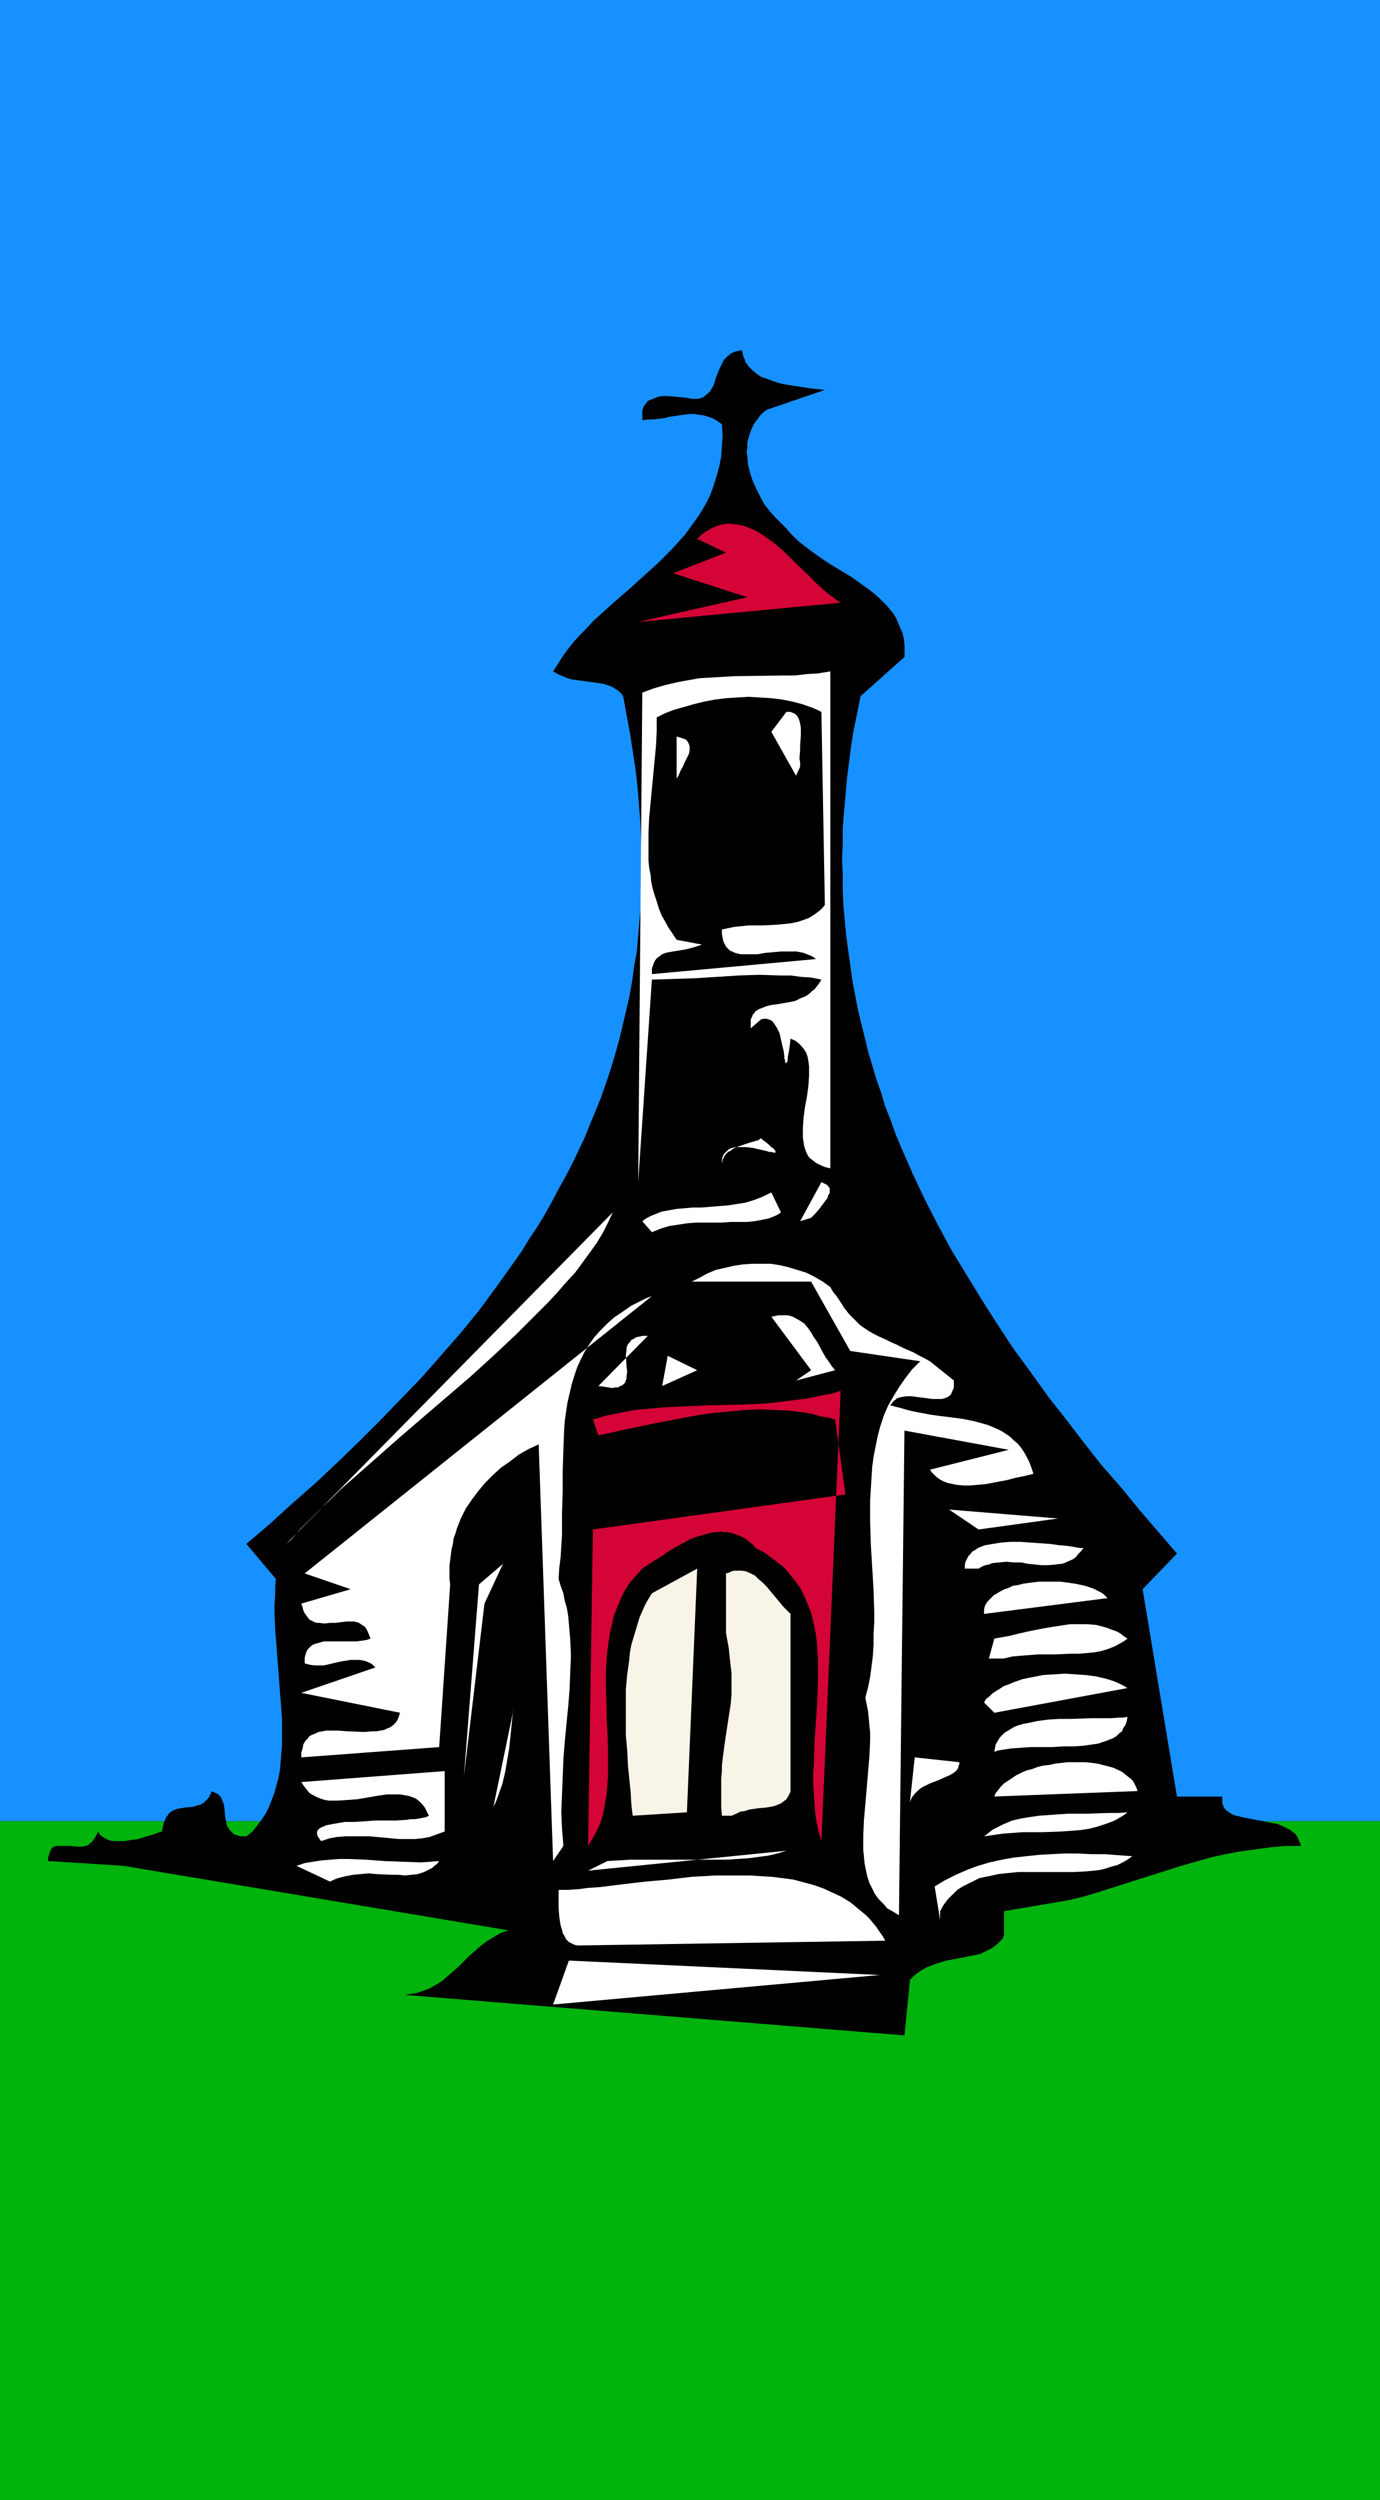
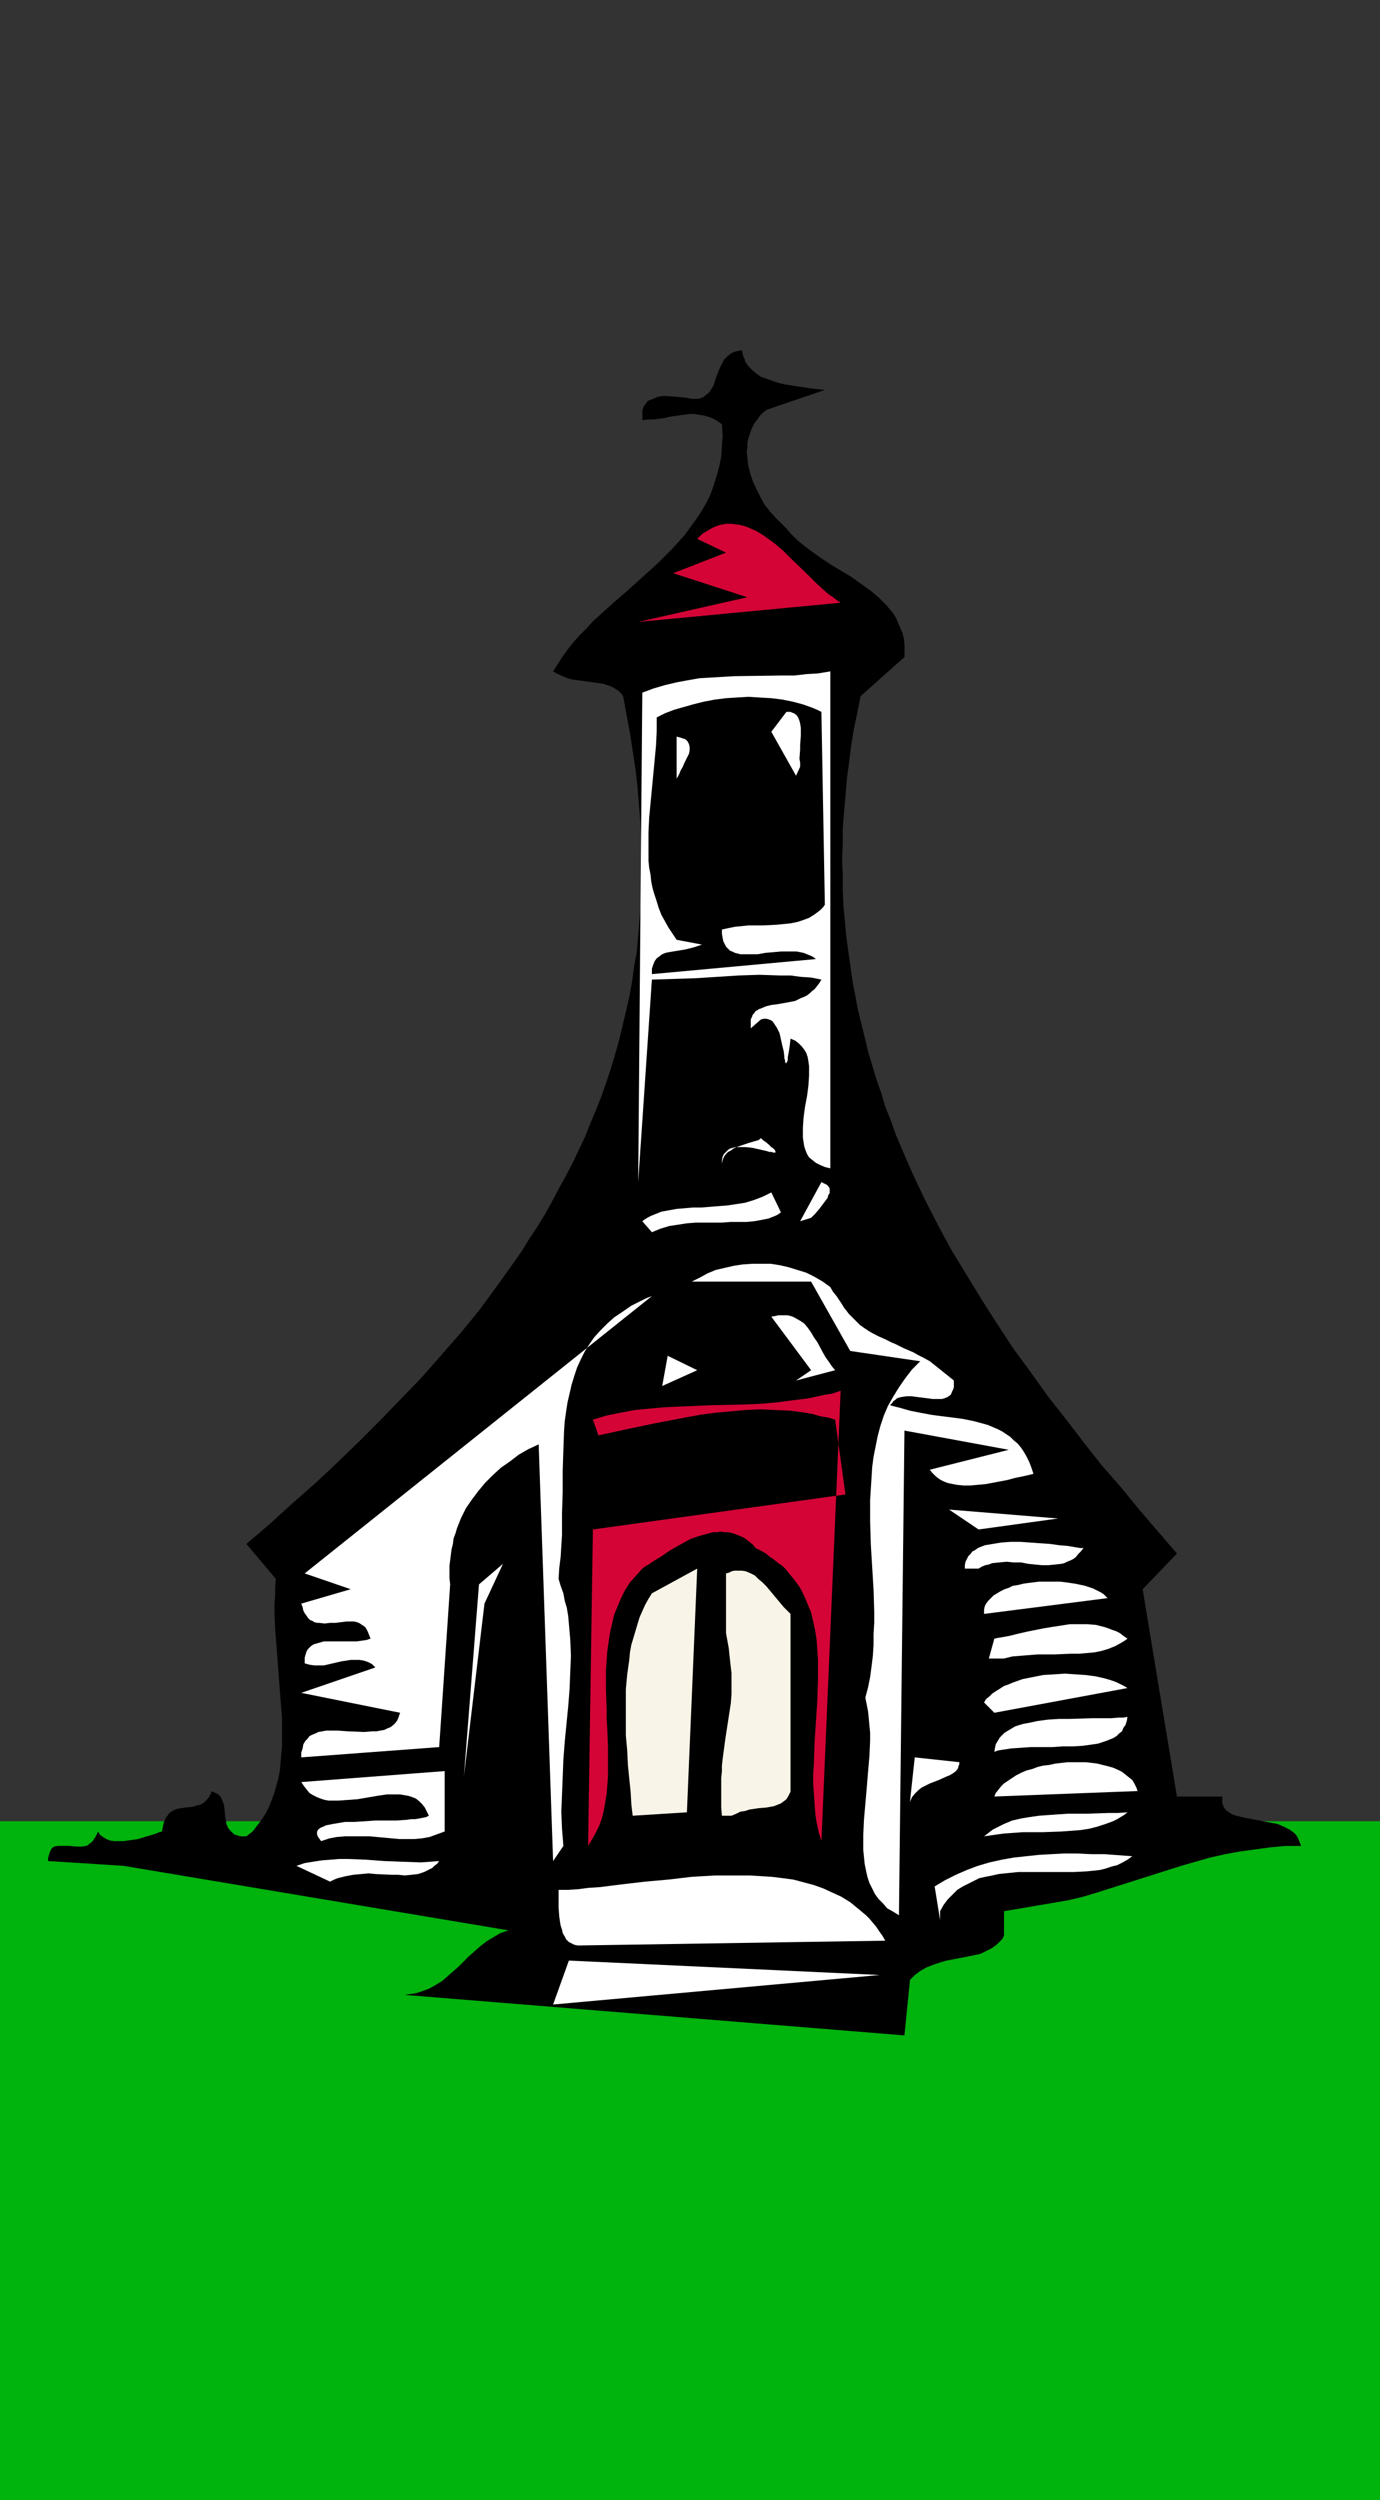
<svg xmlns="http://www.w3.org/2000/svg" xmlns:ns1="http://sodipodi.sourceforge.net/DTD/sodipodi-0.dtd" xmlns:ns2="http://www.inkscape.org/namespaces/inkscape" version="1.0" width="85.966mm" height="155.711mm" id="svg41" ns1:docname="Church 22.wmf">
  <rect width="100%" height="100%" fill="#333333" stroke="none" />
  <ns1:namedview id="namedview41" pagecolor="#ffffff" bordercolor="#000000" borderopacity="0.25" ns2:showpageshadow="2" ns2:pageopacity="0.0" ns2:pagecheckerboard="0" ns2:deskcolor="#d1d1d1" ns2:document-units="mm" />
  <defs id="defs1">
    <pattern id="WMFhbasepattern" patternUnits="userSpaceOnUse" width="6" height="6" x="0" y="0" />
  </defs>
-   <path style="fill:#1791ff;fill-opacity:1;fill-rule:evenodd;stroke:none" d="M 0,0 H 324.911 V 428.701 H 0 Z" id="path1" />
  <path style="fill:#01b30d;fill-opacity:1;fill-rule:evenodd;stroke:none" d="M 0,588.515 H 324.911 V 428.701 H 0 Z" id="path2" />
  <path style="fill:#000000;fill-opacity:1;fill-rule:evenodd;stroke:none" d="m 212.945,479.118 -117.621,-9.534 0.969,-0.162 1.131,-0.162 0.808,-0.162 0.969,-0.323 1.777,-0.646 1.454,-0.808 1.616,-0.97 1.293,-1.131 1.293,-1.131 1.293,-1.131 2.424,-2.424 1.454,-1.293 1.293,-1.131 1.454,-1.131 1.616,-0.97 1.616,-0.97 1.939,-0.646 -90.639,-15.19 -17.772,-1.131 v -0.646 l 0.162,-0.646 0.162,-0.485 0.162,-0.485 0.162,-0.323 0.162,-0.323 0.323,-0.323 0.323,-0.162 0.808,-0.162 h 0.808 0.969 0.969 l 1.939,0.162 h 0.969 l 0.969,-0.162 0.485,-0.162 0.323,-0.323 0.485,-0.323 0.323,-0.323 0.323,-0.485 0.323,-0.485 0.323,-0.646 0.323,-0.646 0.162,0.323 0.323,0.485 0.646,0.485 0.808,0.485 0.808,0.323 0.969,0.162 h 1.131 1.131 l 1.131,-0.162 2.262,-0.323 2.1,-0.646 1.131,-0.323 0.969,-0.323 0.808,-0.323 0.646,-0.162 0.162,-0.808 0.162,-0.808 0.162,-0.646 0.323,-0.646 0.162,-0.485 0.323,-0.323 0.323,-0.485 0.323,-0.323 0.808,-0.485 0.808,-0.323 0.969,-0.162 0.969,-0.162 1.777,-0.162 0.969,-0.323 0.808,-0.162 0.808,-0.485 0.323,-0.323 0.323,-0.323 0.323,-0.323 0.323,-0.485 0.323,-0.646 0.162,-0.485 h 0.485 l 0.485,0.323 0.485,0.162 0.323,0.323 0.485,0.485 0.323,0.808 0.323,0.808 0.162,0.97 0.162,1.778 0.162,0.97 0.162,0.97 0.323,0.808 0.485,0.646 0.323,0.323 0.323,0.323 0.323,0.323 0.485,0.162 0.485,0.162 0.646,0.162 h 0.646 0.646 l 1.454,-1.131 1.131,-1.454 0.969,-1.293 0.969,-1.454 0.808,-1.616 0.646,-1.616 0.646,-1.778 0.485,-1.778 0.485,-1.778 0.323,-1.778 0.162,-1.939 0.162,-1.939 0.162,-1.939 v -2.101 -4.04 l -0.323,-4.201 -0.323,-4.201 -0.646,-8.564 -0.323,-4.04 -0.162,-4.201 v -1.939 l 0.162,-1.939 v -1.939 l 0.162,-1.939 -6.947,-8.241 5.493,-4.686 5.332,-4.848 5.332,-4.686 5.17,-4.848 5.17,-5.009 5.009,-5.009 4.847,-5.009 4.847,-5.009 4.685,-5.332 4.524,-5.171 4.362,-5.333 4.039,-5.494 4.039,-5.656 1.939,-2.747 1.777,-2.909 1.939,-2.909 1.777,-2.909 1.616,-2.909 1.616,-3.07 1.616,-2.909 1.616,-3.07 1.454,-3.07 1.454,-3.07 1.293,-3.232 1.293,-3.07 1.293,-3.232 1.131,-3.232 1.131,-3.393 0.969,-3.232 0.969,-3.393 0.808,-3.393 0.808,-3.393 0.808,-3.555 0.646,-3.555 0.485,-3.555 0.646,-3.555 0.323,-3.717 0.323,-3.717 0.323,-3.717 0.162,-3.878 v -3.878 -3.878 l -0.162,-3.878 -0.162,-4.04 -0.323,-4.04 -0.323,-4.04 -0.485,-4.201 -0.646,-4.201 -0.646,-4.201 -0.808,-4.363 -0.808,-4.363 -0.485,-0.646 -0.646,-0.646 -0.808,-0.485 -0.808,-0.485 -0.969,-0.323 -0.969,-0.323 -1.131,-0.162 -1.131,-0.162 -2.424,-0.323 -2.424,-0.323 -1.293,-0.323 -1.131,-0.485 -1.131,-0.485 -1.131,-0.646 1.131,-1.778 1.131,-1.778 1.293,-1.778 1.293,-1.616 1.454,-1.616 1.616,-1.616 1.454,-1.616 1.616,-1.454 3.393,-3.07 3.554,-3.07 3.393,-3.07 3.393,-3.07 1.616,-1.616 1.616,-1.616 1.616,-1.778 1.454,-1.616 1.293,-1.778 1.293,-1.778 1.293,-1.939 1.131,-1.939 0.969,-1.939 0.808,-2.262 0.646,-2.101 0.646,-2.262 0.485,-2.424 0.162,-2.424 0.162,-2.424 -0.162,-2.747 -1.131,-0.808 -1.131,-0.646 -0.969,-0.323 -1.131,-0.323 -1.131,-0.162 -1.131,-0.162 h -1.131 l -1.131,0.162 -2.262,0.323 -1.131,0.162 -1.293,0.323 -2.585,0.323 h -1.293 l -1.293,0.162 V 98.247 97.116 96.631 l 0.323,-0.97 0.485,-0.646 0.485,-0.646 0.808,-0.323 0.808,-0.323 0.808,-0.323 0.969,-0.162 h 1.131 l 2.1,0.162 1.939,0.162 0.969,0.162 0.808,0.162 h 0.808 0.646 l 0.646,-0.162 0.485,-0.162 0.485,-0.323 0.323,-0.323 0.808,-0.646 0.485,-0.808 0.485,-0.808 0.646,-2.101 0.808,-1.939 0.485,-0.97 0.485,-0.97 0.808,-0.808 0.808,-0.646 0.646,-0.323 0.485,-0.162 0.808,-0.162 0.646,-0.162 0.162,0.646 0.162,0.808 0.323,0.646 0.162,0.646 0.808,1.131 0.808,0.808 0.969,0.808 1.131,0.808 1.454,0.485 1.293,0.485 1.454,0.485 1.454,0.323 3.07,0.485 3.231,0.485 3.07,0.323 -13.733,4.686 -0.808,0.646 -0.808,0.808 -0.646,0.97 -0.646,0.808 -0.485,0.97 -0.323,0.808 -0.323,0.97 -0.323,0.97 -0.162,0.97 v 0.97 l -0.162,0.97 0.162,0.97 0.162,2.101 0.485,1.939 0.646,1.939 0.808,1.778 0.969,1.939 0.969,1.778 1.293,1.616 1.293,1.454 1.293,1.293 1.293,1.293 0.808,0.97 0.808,0.808 0.969,0.97 0.969,0.808 2.1,1.616 2.262,1.616 2.424,1.616 4.847,2.909 2.262,1.616 2.262,1.616 1.939,1.616 0.969,0.97 0.969,0.97 0.808,0.97 0.808,0.97 0.646,1.131 0.485,1.131 0.485,1.131 0.485,1.131 0.323,1.293 0.162,1.454 v 1.293 1.616 l -10.34,9.211 -0.808,4.04 -0.808,3.878 -0.646,4.04 -0.485,3.878 -0.485,3.717 -0.323,3.878 -0.323,3.717 -0.323,3.878 v 3.717 l -0.162,3.717 0.162,3.555 v 3.717 l 0.162,3.555 0.323,3.555 0.323,3.555 0.485,3.555 0.485,3.393 0.485,3.555 0.646,3.393 0.646,3.393 0.808,3.393 0.808,3.232 0.808,3.393 0.969,3.232 0.969,3.232 1.131,3.232 0.969,3.232 1.293,3.232 1.131,3.232 1.293,3.07 2.747,6.302 2.908,6.14 3.07,5.979 3.231,5.979 3.554,5.817 3.554,5.817 3.716,5.817 3.716,5.656 4.039,5.494 4.039,5.656 4.201,5.333 4.201,5.494 4.201,5.333 4.524,5.171 4.362,5.333 8.886,10.342 -8.078,8.403 8.078,48.801 h 10.663 v 0.808 0.646 l 0.162,0.485 0.162,0.485 0.323,0.485 0.485,0.485 0.485,0.323 0.485,0.323 0.646,0.323 0.646,0.162 1.293,0.323 1.616,0.323 1.616,0.323 3.393,0.646 1.777,0.323 1.454,0.646 0.646,0.323 0.646,0.323 0.646,0.485 0.646,0.485 0.485,0.646 0.323,0.646 0.323,0.808 0.323,0.808 h -3.716 l -3.554,0.323 -3.554,0.485 -3.554,0.485 -3.554,0.646 -3.554,0.808 -3.393,0.97 -3.393,0.97 -6.624,2.101 -6.624,2.101 -6.624,2.101 -3.231,0.97 -3.393,0.808 -15.187,2.585 v 5.656 l -0.323,0.808 -0.485,0.485 -0.485,0.485 -0.485,0.485 -1.131,0.808 -1.293,0.646 -1.293,0.646 -1.454,0.323 -1.616,0.323 -1.616,0.323 -3.393,0.646 -1.616,0.485 -1.454,0.485 -1.616,0.646 -1.454,0.808 -0.646,0.485 -0.646,0.485 -0.646,0.646 -0.485,0.485 z" id="path3" />
  <path style="fill:#ffffff;fill-opacity:1;fill-rule:evenodd;stroke:none" d="m 130.223,471.846 3.716,-10.342 73.19,3.393 z" id="path4" />
  <path style="fill:#ffffff;fill-opacity:1;fill-rule:evenodd;stroke:none" d="m 136.039,457.949 -0.808,-0.162 -0.646,-0.323 -0.646,-0.323 -0.646,-0.646 -0.323,-0.646 -0.485,-0.808 -0.162,-0.808 -0.323,-0.97 -0.162,-0.97 -0.162,-1.131 -0.162,-2.101 v -2.262 -1.939 h 2.262 l 2.424,-0.162 2.424,-0.323 2.585,-0.162 2.585,-0.323 1.293,-0.162 1.293,-0.162 5.493,-0.646 5.493,-0.485 5.493,-0.646 5.493,-0.323 h 2.747 2.747 2.585 l 2.747,0.162 2.585,0.162 2.585,0.323 2.424,0.323 2.424,0.646 2.424,0.646 2.262,0.808 2.1,0.97 2.1,0.97 2.1,1.293 1.777,1.454 1.939,1.616 0.808,0.808 0.808,0.97 0.808,0.97 0.646,0.97 0.808,1.131 0.646,1.131 z" id="path5" />
  <path style="fill:#ffffff;fill-opacity:1;fill-rule:evenodd;stroke:none" d="m 221.347,451.97 -1.293,-7.918 2.424,-1.454 2.585,-1.293 2.585,-1.131 2.585,-0.97 2.747,-0.808 2.908,-0.646 2.747,-0.485 2.908,-0.323 3.07,-0.323 2.908,-0.162 3.07,-0.162 h 3.07 l 3.231,0.162 h 3.231 l 6.463,0.485 -1.131,0.808 -1.131,0.646 -1.293,0.646 -1.293,0.323 -1.454,0.485 -1.293,0.323 -1.454,0.162 -1.616,0.162 -3.07,0.162 h -3.231 -3.231 -3.393 -3.231 l -3.231,0.323 -1.454,0.162 -1.454,0.323 -1.616,0.323 -1.454,0.323 -1.293,0.646 -1.293,0.646 -1.293,0.646 -1.293,0.808 -1.131,1.131 -1.131,1.131 -0.969,1.293 -0.808,1.454 z" id="path6" />
  <path style="fill:#ffffff;fill-opacity:1;fill-rule:evenodd;stroke:none" d="m 211.653,450.839 -1.293,-0.808 -1.454,-0.808 -0.969,-1.131 -1.131,-1.131 -0.808,-1.131 -0.646,-1.293 -0.646,-1.293 -0.485,-1.454 -0.323,-1.454 -0.323,-1.616 -0.162,-1.616 -0.162,-1.616 v -1.778 -1.778 l 0.162,-3.555 0.323,-3.717 0.323,-3.717 0.323,-3.878 0.323,-3.717 0.162,-3.717 v -1.778 l -0.162,-1.616 -0.162,-1.778 -0.162,-1.616 -0.323,-1.616 -0.323,-1.616 0.646,-2.424 0.485,-2.424 0.323,-2.424 0.323,-2.585 0.162,-2.585 v -2.585 l 0.162,-2.585 v -2.585 l -0.162,-5.171 -0.323,-5.333 -0.323,-5.332 -0.162,-5.333 v -5.171 l 0.162,-2.585 0.162,-2.585 0.162,-2.585 0.323,-2.424 0.485,-2.424 0.485,-2.424 0.646,-2.424 0.808,-2.424 0.969,-2.262 1.293,-2.262 1.293,-2.101 1.454,-2.101 1.616,-2.101 1.939,-1.939 -16.48,-2.424 -9.209,-16.321 h -28.113 l 1.939,-0.97 1.777,-0.97 1.939,-0.808 2.1,-0.485 2.1,-0.485 2.1,-0.323 2.262,-0.162 h 2.1 2.262 l 2.1,0.323 2.1,0.485 2.1,0.646 2.1,0.646 1.939,0.97 1.939,1.131 1.777,1.293 0.646,1.131 0.808,0.97 0.646,0.97 0.646,0.97 0.485,0.808 0.646,0.808 0.485,0.646 0.646,0.646 0.969,0.97 0.969,0.97 1.131,0.808 0.969,0.646 1.131,0.646 1.293,0.646 1.454,0.646 1.616,0.808 0.808,0.323 0.969,0.485 0.969,0.485 1.131,0.485 1.131,0.485 1.131,0.646 1.293,0.646 1.454,0.808 5.655,4.525 v 0.808 0.808 l -0.162,0.485 -0.323,0.646 -0.162,0.485 -0.323,0.323 -0.485,0.323 -0.323,0.162 -0.485,0.162 -0.485,0.162 h -1.131 -1.131 l -1.131,-0.162 -2.585,-0.323 -1.293,-0.162 h -1.131 l -1.131,0.162 -0.646,0.162 -0.485,0.162 -0.323,0.323 -0.485,0.323 -0.323,0.485 -0.485,0.485 1.131,0.323 1.293,0.323 2.262,0.646 2.424,0.485 2.585,0.485 2.424,0.323 2.585,0.323 2.424,0.323 2.424,0.485 2.424,0.646 1.131,0.323 1.131,0.485 1.131,0.485 0.969,0.485 0.969,0.646 0.969,0.646 0.808,0.808 0.969,0.808 0.808,0.97 0.646,0.97 0.646,1.131 0.646,1.293 0.485,1.293 0.485,1.454 -1.293,0.323 -1.454,0.323 -1.616,0.323 -1.777,0.485 -3.393,0.646 -1.777,0.323 -1.777,0.162 -1.777,0.162 h -1.616 l -1.616,-0.162 -1.616,-0.323 -0.646,-0.162 -0.808,-0.323 -0.646,-0.323 -0.485,-0.323 -0.646,-0.485 -0.485,-0.485 -0.485,-0.485 -0.485,-0.646 18.58,-4.686 -24.558,-4.525 z" id="path7" />
  <path style="fill:#ffffff;fill-opacity:1;fill-rule:evenodd;stroke:none" d="m 77.714,442.921 -7.917,-3.717 1.939,-0.646 1.939,-0.323 2.1,-0.323 2.1,-0.162 1.939,-0.162 h 2.1 l 4.201,0.162 4.362,0.323 4.201,0.162 4.362,0.162 2.262,-0.162 2.1,-0.162 -0.485,0.646 -0.646,0.485 -0.485,0.485 -0.646,0.323 -0.646,0.323 -0.646,0.323 -1.454,0.485 -1.454,0.162 -1.616,0.162 -1.616,-0.162 h -1.616 l -3.554,-0.162 -1.777,-0.162 -1.777,0.162 -1.777,0.162 -1.777,0.323 -1.939,0.485 -0.808,0.323 z" id="path8" />
-   <path style="fill:#ffffff;fill-opacity:1;fill-rule:evenodd;stroke:none" d="m 138.463,440.336 46.693,-4.686 -2.1,0.646 -2.1,0.485 -2.424,0.323 -2.424,0.323 -2.585,0.162 -2.585,0.162 h -2.747 -2.747 -5.655 -5.655 -5.655 l -2.747,0.162 -2.747,0.162 z" id="path9" />
  <path style="fill:#ffffff;fill-opacity:1;fill-rule:evenodd;stroke:none" d="m 130.223,438.074 -3.393,-98.086 -2.424,1.131 -2.262,1.293 -2.1,1.616 -2.1,1.454 -1.939,1.778 -1.777,1.778 -1.616,1.939 -1.454,1.939 -1.454,2.101 -1.131,2.262 -0.969,2.424 -0.323,1.131 -0.485,1.293 -0.162,1.293 -0.323,1.293 -0.162,1.293 -0.323,2.585 v 1.454 1.454 l 0.162,1.454 -2.585,38.297 -32.475,2.424 v -1.131 l 0.323,-0.97 0.162,-0.97 0.485,-0.808 0.485,-0.485 0.485,-0.646 0.646,-0.323 0.808,-0.323 0.646,-0.323 0.969,-0.162 0.808,-0.162 h 0.969 1.939 l 2.1,0.162 4.039,0.162 1.939,-0.162 h 0.969 l 0.808,-0.162 0.969,-0.162 0.646,-0.323 0.808,-0.323 0.646,-0.485 0.485,-0.485 0.485,-0.646 0.323,-0.808 0.323,-0.97 -23.266,-4.686 17.449,-5.979 -0.808,-0.808 -0.969,-0.485 -0.969,-0.323 -0.969,-0.162 h -0.969 -1.131 l -0.969,0.162 -1.131,0.162 -2.1,0.485 -2.1,0.485 h -1.131 -1.131 l -1.131,-0.162 -1.131,-0.323 v -0.646 -0.646 l 0.162,-0.646 0.162,-0.485 0.162,-0.485 0.323,-0.485 0.323,-0.323 0.323,-0.323 0.485,-0.323 0.323,-0.162 1.131,-0.323 1.131,-0.323 h 1.131 2.585 1.454 1.293 1.293 l 1.131,-0.162 1.131,-0.162 0.969,-0.323 -0.323,-0.808 -0.323,-0.808 -0.323,-0.646 -0.323,-0.485 -0.485,-0.323 -0.485,-0.323 -0.485,-0.323 -0.485,-0.162 -0.646,-0.162 h -0.646 -1.131 l -1.293,0.162 -1.293,0.162 h -1.293 l -1.293,0.162 -1.293,-0.162 h -0.485 l -0.646,-0.162 -0.485,-0.323 -0.485,-0.162 -0.485,-0.485 -0.323,-0.485 -0.485,-0.646 -0.323,-0.646 -0.162,-0.808 -0.323,-0.808 11.633,-3.393 -10.825,-3.717 81.753,-65.283 v 0 l -1.293,0.485 -1.293,0.646 -2.262,1.131 -2.1,1.454 -1.939,1.293 -1.616,1.454 -1.616,1.616 -1.454,1.616 -1.131,1.616 -1.131,1.778 -0.969,1.939 -0.808,1.778 -0.646,1.939 -0.646,2.101 -0.485,2.101 -0.485,2.101 -0.323,2.101 -0.323,2.262 -0.162,2.262 -0.162,4.525 -0.162,4.848 v 5.009 l -0.162,5.009 v 5.171 l -0.323,5.171 -0.323,2.585 -0.162,2.585 0.485,1.616 0.646,1.778 0.323,1.778 0.485,1.616 0.323,1.939 0.162,1.778 0.162,1.939 0.162,1.778 0.162,3.878 -0.162,3.878 -0.162,4.04 -0.323,4.04 -0.808,8.241 -0.323,4.201 -0.162,4.201 -0.162,4.04 -0.162,4.04 0.162,4.04 0.162,1.939 0.162,2.101 z" id="path10" />
  <path style="fill:#d40536;fill-opacity:1;fill-rule:evenodd;stroke:none" d="m 138.463,434.519 1.131,-74.494 59.457,-8.241 -2.424,-17.613 -1.616,-0.485 -1.939,-0.323 -1.616,-0.485 -1.777,-0.323 -3.554,-0.485 -3.554,-0.162 -3.554,-0.162 -3.554,0.162 -3.554,0.323 -3.554,0.323 -3.554,0.485 -3.554,0.646 -3.393,0.646 -3.393,0.646 -6.947,1.454 -6.624,1.454 -1.293,-3.717 1.616,-0.485 1.616,-0.485 1.616,-0.323 1.616,-0.323 3.393,-0.646 3.393,-0.323 3.554,-0.323 3.554,-0.162 3.716,-0.162 3.716,-0.162 7.594,-0.162 3.878,-0.162 3.878,-0.323 3.716,-0.485 3.878,-0.485 3.716,-0.808 1.939,-0.323 1.939,-0.646 -4.524,106.004 -0.646,-2.101 -0.485,-2.262 -0.323,-2.101 -0.162,-2.424 -0.162,-2.262 -0.162,-2.262 v -2.424 l 0.162,-2.424 0.162,-5.009 0.646,-9.857 0.162,-4.848 v -2.424 -2.262 l -0.162,-2.262 -0.162,-2.424 -0.323,-2.101 -0.485,-2.262 -0.485,-2.101 -0.808,-1.939 -0.808,-1.939 -0.969,-1.939 -1.293,-1.778 -1.454,-1.778 -0.646,-0.808 -0.808,-0.808 -0.969,-0.646 -0.969,-0.808 -0.969,-0.646 -0.969,-0.808 -1.131,-0.646 -1.293,-0.646 -0.646,-0.808 -0.808,-0.646 -0.808,-0.646 -0.808,-0.485 -0.808,-0.323 -0.808,-0.323 -0.969,-0.323 -0.808,-0.162 h -0.969 l -0.808,-0.162 -0.808,0.162 h -0.969 l -1.777,0.485 -1.777,0.485 -1.777,0.646 -1.777,0.97 -1.777,0.97 -1.616,0.97 -1.616,1.131 -1.616,0.97 -1.454,0.97 -0.808,0.485 -0.646,0.485 -1.454,1.616 -1.454,1.616 -1.131,1.778 -0.969,1.939 -0.808,1.939 -0.808,1.939 -0.485,2.101 -0.485,2.101 -0.323,2.101 -0.323,2.262 -0.162,2.262 -0.162,2.262 v 4.525 l 0.162,4.686 v 2.262 l 0.162,2.424 0.162,4.525 v 4.363 2.101 l -0.162,2.262 -0.162,1.939 -0.323,1.939 -0.323,1.939 -0.485,1.939 -0.646,1.778 -0.808,1.616 -0.808,1.454 z" id="path11" />
  <path style="fill:#ffffff;fill-opacity:1;fill-rule:evenodd;stroke:none" d="m 75.613,433.387 -0.485,-0.646 -0.323,-0.485 -0.162,-0.485 v -0.485 l 0.162,-0.485 0.323,-0.323 0.485,-0.323 0.485,-0.162 0.646,-0.323 0.808,-0.162 0.808,-0.162 0.969,-0.162 0.969,-0.162 0.969,-0.162 h 2.262 l 2.424,-0.162 2.424,-0.162 h 2.585 2.424 l 2.262,-0.162 1.131,-0.162 h 0.969 l 0.969,-0.162 0.808,-0.162 0.808,-0.162 0.646,-0.323 -0.485,-0.97 -0.485,-0.97 -0.646,-0.808 -0.646,-0.646 -0.808,-0.646 -0.808,-0.323 -0.969,-0.323 -0.969,-0.162 -0.969,-0.162 H 93.224 92.093 91.124 l -2.262,0.323 -4.685,0.808 -2.262,0.162 -2.262,0.162 h -1.131 -1.131 l -0.969,-0.162 -0.969,-0.323 -0.808,-0.323 -0.969,-0.485 -0.808,-0.485 -0.646,-0.808 -0.646,-0.808 -0.646,-0.97 33.767,-2.585 v 14.22 l -1.777,0.646 -1.777,0.646 -1.777,0.323 -1.777,0.162 h -1.777 -1.777 l -3.554,-0.323 -3.554,-0.323 h -1.939 -1.777 -1.939 l -1.939,0.162 -1.777,0.323 z" id="path12" />
  <path style="fill:#ffffff;fill-opacity:1;fill-rule:evenodd;stroke:none" d="m 150.257,433.387 h 10.179 z" id="path13" />
  <path style="fill:#ffffff;fill-opacity:1;fill-rule:evenodd;stroke:none" d="m 231.687,432.256 0.646,-0.485 0.808,-0.646 0.646,-0.485 0.969,-0.485 1.616,-0.808 1.939,-0.808 2.1,-0.485 1.939,-0.323 2.262,-0.323 2.262,-0.162 2.262,-0.162 2.424,-0.162 h 4.685 l 4.685,-0.162 h 2.262 l 2.262,-0.162 -0.808,0.646 -0.808,0.485 -0.808,0.485 -0.969,0.485 -1.777,0.646 -1.939,0.646 -1.939,0.485 -2.1,0.323 -2.262,0.162 -2.1,0.162 -4.524,0.162 h -4.685 l -2.262,0.162 -2.262,0.162 -2.262,0.323 z" id="path14" />
  <path style="fill:#f8f4e7;fill-opacity:1;fill-rule:evenodd;stroke:none" d="m 148.965,427.409 -0.162,-1.293 -0.162,-1.454 -0.162,-2.909 -0.323,-3.07 -0.323,-3.232 -0.162,-3.393 -0.323,-3.555 v -3.555 -3.555 -3.717 l 0.323,-3.555 0.485,-3.393 0.162,-1.778 0.323,-1.778 0.485,-1.616 0.485,-1.616 0.485,-1.616 0.485,-1.616 0.646,-1.454 0.646,-1.454 0.808,-1.454 0.808,-1.293 10.663,-5.817 -2.424,57.365 z" id="path15" />
  <path style="fill:#f8f4e7;fill-opacity:1;fill-rule:evenodd;stroke:none" d="m 169.968,427.409 -0.162,-1.939 v -1.939 -3.393 -1.616 l 0.162,-1.616 v -1.293 l 0.162,-1.454 0.162,-1.293 0.162,-1.131 0.323,-2.424 0.323,-2.101 0.323,-2.101 0.323,-2.101 0.323,-2.101 0.162,-2.101 v -2.424 -1.293 -1.293 l -0.162,-1.293 -0.162,-1.454 -0.162,-1.454 -0.162,-1.616 -0.323,-1.778 -0.323,-1.778 v -14.058 l 0.646,-0.162 0.646,-0.323 0.646,-0.162 h 0.646 0.485 0.646 l 0.969,0.162 1.131,0.485 0.969,0.485 0.808,0.808 0.969,0.808 0.969,0.97 0.808,0.97 1.616,1.939 1.616,1.939 0.808,0.808 0.808,0.808 v 41.691 0.162 l -0.485,0.97 -0.485,0.808 -0.646,0.485 -0.646,0.485 -0.808,0.323 -0.808,0.323 -1.777,0.323 -1.939,0.162 -2.1,0.323 -0.969,0.323 -1.131,0.162 -0.969,0.485 -1.131,0.485 z" id="path16" />
-   <path style="fill:#ffffff;fill-opacity:1;fill-rule:evenodd;stroke:none" d="m 116.167,425.308 0.646,-1.293 0.485,-1.293 0.485,-1.454 0.485,-1.293 0.646,-2.747 0.485,-2.747 0.485,-2.909 0.323,-3.07 0.323,-3.232 0.162,-1.616 0.323,-1.778 z" id="path17" />
  <path style="fill:#ffffff;fill-opacity:1;fill-rule:evenodd;stroke:none" d="m 214.238,424.177 1.131,-10.503 10.502,1.131 v 0.485 l -0.162,0.323 -0.162,0.646 -0.485,0.646 -0.646,0.485 -0.808,0.485 -0.808,0.323 -1.777,0.808 -2.1,0.808 -0.969,0.485 -0.969,0.485 -0.808,0.646 -0.808,0.808 -0.646,0.808 z" id="path18" />
  <path style="fill:#ffffff;fill-opacity:1;fill-rule:evenodd;stroke:none" d="m 234.11,422.884 0.323,-0.808 0.646,-0.808 0.646,-0.808 0.646,-0.646 0.969,-0.646 0.969,-0.646 0.969,-0.646 1.293,-0.646 1.131,-0.485 1.293,-0.323 1.293,-0.485 1.293,-0.323 1.454,-0.162 1.454,-0.323 2.908,-0.323 h 1.454 1.293 1.454 l 1.454,0.162 1.293,0.162 1.293,0.323 1.293,0.323 1.131,0.323 1.131,0.485 0.969,0.485 0.808,0.646 0.808,0.646 0.808,0.646 0.485,0.808 0.485,0.97 0.323,0.97 v -0.162 z" id="path19" />
  <path style="fill:#ffffff;fill-opacity:1;fill-rule:evenodd;stroke:none" d="m 109.219,418.198 3.554,-45.246 5.655,-4.848 -4.362,9.372 z" id="path20" />
  <path style="fill:#ffffff;fill-opacity:1;fill-rule:evenodd;stroke:none" d="m 234.11,412.381 0.162,-0.97 0.162,-0.808 0.485,-0.808 0.485,-0.808 0.485,-0.485 0.646,-0.646 0.808,-0.485 0.808,-0.485 0.808,-0.485 0.969,-0.323 1.131,-0.323 0.969,-0.162 2.262,-0.485 2.424,-0.323 2.585,-0.162 h 2.424 l 5.17,-0.162 h 2.262 2.262 l 2.1,-0.162 h 0.969 l 0.969,-0.162 -0.162,0.97 -0.323,0.97 -0.485,0.646 -0.323,0.808 -0.646,0.485 -0.646,0.646 -0.808,0.485 -0.808,0.323 -0.808,0.323 -0.969,0.323 -0.969,0.323 -1.131,0.162 -2.262,0.323 -2.424,0.162 h -2.424 l -2.424,0.162 h -5.17 l -2.262,0.162 -2.424,0.162 -0.969,0.162 -1.131,0.162 -0.969,0.162 z" id="path21" />
  <path style="fill:#ffffff;fill-opacity:1;fill-rule:evenodd;stroke:none" d="m 234.11,403.17 -2.424,-2.424 0.485,-0.808 0.808,-0.646 0.646,-0.646 0.969,-0.646 0.808,-0.485 0.969,-0.646 0.969,-0.323 1.131,-0.485 2.262,-0.808 2.424,-0.485 2.424,-0.485 2.585,-0.162 2.585,-0.162 2.424,0.162 2.424,0.162 2.424,0.323 2.1,0.485 1.131,0.323 0.969,0.323 0.808,0.323 0.969,0.485 0.646,0.323 0.808,0.485 z" id="path22" />
  <path style="fill:#ffffff;fill-opacity:1;fill-rule:evenodd;stroke:none" d="m 232.818,390.404 1.293,-4.686 0.808,-0.162 0.969,-0.162 1.777,-0.323 1.939,-0.485 2.1,-0.485 4.039,-0.808 1.939,-0.323 2.1,-0.323 2.1,-0.323 h 2.1 1.939 l 2.1,0.162 1.939,0.485 0.969,0.323 0.808,0.323 0.969,0.323 0.969,0.485 0.808,0.646 0.969,0.646 -0.646,0.485 -0.808,0.485 -1.454,0.808 -1.616,0.646 -1.616,0.485 -1.616,0.323 -1.777,0.162 -1.939,0.162 h -1.939 l -3.716,0.162 h -4.039 l -1.939,0.162 -2.1,0.162 -1.939,0.162 -1.939,0.485 z" id="path23" />
  <path style="fill:#ffffff;fill-opacity:1;fill-rule:evenodd;stroke:none" d="m 231.687,379.901 v -0.97 l 0.162,-0.808 0.323,-0.646 0.485,-0.646 0.646,-0.646 0.646,-0.646 0.808,-0.485 0.808,-0.485 0.969,-0.485 0.969,-0.323 0.969,-0.485 1.131,-0.162 1.293,-0.323 1.131,-0.162 2.585,-0.323 h 2.424 2.585 l 2.424,0.323 1.131,0.162 2.262,0.485 0.969,0.323 0.969,0.323 0.969,0.485 0.646,0.323 0.808,0.485 0.485,0.485 0.485,0.485 z" id="path24" />
  <path style="fill:#ffffff;fill-opacity:1;fill-rule:evenodd;stroke:none" d="m 227.163,369.236 v -0.808 l 0.162,-0.808 0.323,-0.646 0.323,-0.646 0.485,-0.485 0.485,-0.646 0.646,-0.323 0.646,-0.485 0.808,-0.323 0.808,-0.323 0.969,-0.162 0.969,-0.162 1.939,-0.323 2.262,-0.162 h 2.262 l 2.262,0.162 2.262,0.162 2.424,0.162 2.262,0.323 1.939,0.162 1.939,0.323 0.969,0.162 h 0.808 l -0.646,0.808 -0.646,0.646 -0.485,0.646 -0.646,0.485 -0.646,0.323 -0.808,0.323 -0.646,0.323 -0.646,0.162 -1.454,0.162 -1.616,0.162 h -1.616 l -1.616,-0.162 -1.616,-0.162 -1.616,-0.323 h -1.777 l -1.616,-0.162 -1.777,0.162 -1.616,0.162 -0.808,0.323 -0.808,0.162 -0.808,0.323 -0.808,0.485 z" id="path25" />
  <path style="fill:#ffffff;fill-opacity:1;fill-rule:evenodd;stroke:none" d="m 264.162,369.236 -9.048,-11.796 z" id="path26" />
  <path style="fill:#ffffff;fill-opacity:1;fill-rule:evenodd;stroke:none" d="M 267.878,364.388 201.312,281.815 Z" id="path27" />
-   <path style="fill:#ffffff;fill-opacity:1;fill-rule:evenodd;stroke:none" d="m 67.373,363.418 76.906,-78.049 -1.131,2.424 -1.131,2.262 -1.454,2.424 -1.616,2.262 -1.777,2.424 -1.777,2.424 -2.1,2.262 -2.1,2.424 -2.262,2.424 -2.424,2.424 -2.424,2.424 -2.585,2.585 -2.585,2.424 -2.585,2.424 -5.493,5.009 -5.655,4.848 -5.655,4.848 -5.816,5.009 -5.493,4.848 -5.332,4.686 -2.747,2.424 -2.424,2.424 -2.424,2.262 -2.424,2.424 -2.262,2.262 -2.1,2.424 z" id="path28" />
  <path style="fill:#ffffff;fill-opacity:1;fill-rule:evenodd;stroke:none" d="m 230.394,360.025 -6.947,-4.686 25.689,2.101 z" id="path29" />
-   <path style="fill:#ffffff;fill-opacity:1;fill-rule:evenodd;stroke:none" d="m 140.886,326.252 11.633,-11.796 h -1.131 l -0.808,0.162 -0.808,0.162 -0.485,0.323 -0.646,0.323 -0.323,0.485 -0.323,0.323 -0.323,0.485 -0.162,0.646 v 0.485 l -0.162,1.131 0.162,2.585 0.162,1.293 -0.162,1.131 v 0.485 l -0.162,0.485 -0.162,0.485 -0.323,0.323 -0.323,0.323 -0.485,0.162 -0.485,0.323 h -0.646 l -0.808,0.162 -0.969,-0.162 -0.969,-0.162 z" id="path30" />
  <path style="fill:#ffffff;fill-opacity:1;fill-rule:evenodd;stroke:none" d="m 155.912,326.252 1.293,-7.11 6.947,3.393 z" id="path31" />
  <path style="fill:#ffffff;fill-opacity:1;fill-rule:evenodd;stroke:none" d="m 187.418,324.96 3.554,-2.424 -9.371,-12.604 0.969,-0.162 0.646,-0.162 h 0.808 0.808 0.646 l 0.646,0.162 0.485,0.162 0.646,0.323 1.131,0.646 0.969,0.646 0.808,0.97 0.808,1.131 0.646,1.131 0.808,1.131 1.293,2.424 0.646,1.131 0.808,1.131 0.646,0.97 0.808,0.97 v 0 z" id="path32" />
  <path style="fill:#ffffff;fill-opacity:1;fill-rule:evenodd;stroke:none" d="m 153.488,290.056 -2.262,-2.585 0.646,-0.485 0.808,-0.485 0.646,-0.323 0.808,-0.323 1.616,-0.646 1.777,-0.323 1.777,-0.323 1.939,-0.162 1.939,-0.162 h 1.939 l 4.039,-0.323 2.1,-0.162 2.1,-0.323 2.1,-0.323 2.1,-0.646 2.1,-0.808 0.969,-0.485 0.969,-0.485 2.262,4.686 -0.646,0.485 -0.646,0.323 -1.616,0.646 -1.616,0.323 -1.777,0.323 -1.777,0.162 h -1.777 -1.939 l -2.1,0.162 h -4.039 -2.1 l -2.1,0.162 -2.1,0.323 -2.1,0.323 -2.1,0.646 z" id="path33" />
  <path style="fill:#ffffff;fill-opacity:1;fill-rule:evenodd;stroke:none" d="m 188.387,287.471 5.009,-9.211 0.646,0.323 0.646,0.323 0.323,0.323 0.323,0.485 v 0.485 0.646 l -0.323,0.485 -0.162,0.646 -0.485,0.646 -0.485,0.646 -0.969,1.293 -0.969,1.131 -0.969,0.97 z" id="path34" />
  <path style="fill:#ffffff;fill-opacity:1;fill-rule:evenodd;stroke:none" d="m 150.257,278.26 0.969,-115.214 2.585,-0.97 2.747,-0.808 2.747,-0.646 2.585,-0.485 2.747,-0.485 2.747,-0.162 2.747,-0.162 2.908,-0.162 11.148,-0.162 h 2.908 l 2.747,-0.323 2.747,-0.162 2.908,-0.485 v 116.992 l -1.293,-0.323 -1.131,-0.485 -0.969,-0.485 -0.808,-0.646 -0.808,-0.646 -0.485,-0.808 -0.323,-0.808 -0.323,-0.97 -0.162,-0.97 -0.162,-1.131 v -1.131 -1.131 l 0.162,-2.424 0.323,-2.424 0.485,-2.585 0.323,-2.424 0.162,-2.424 v -1.131 -1.131 l -0.162,-1.131 -0.162,-0.97 -0.323,-0.97 -0.485,-0.808 -0.646,-0.808 -0.646,-0.646 -0.808,-0.646 -1.131,-0.485 -0.162,1.454 -0.162,1.131 -0.162,0.97 -0.162,0.808 v 0.646 l -0.162,0.485 -0.162,0.162 v 0.162 h -0.162 v -0.162 l -0.162,-0.162 v -0.485 l -0.162,-0.323 v -0.485 l -0.162,-1.293 -0.323,-1.293 -0.323,-1.454 -0.323,-1.454 -0.646,-1.293 -0.323,-0.485 -0.323,-0.485 -0.323,-0.485 -0.485,-0.323 -0.485,-0.162 -0.485,-0.162 h -0.646 l -0.646,0.162 -2.424,2.101 v -0.808 -0.646 -0.646 l 0.323,-0.646 0.162,-0.485 0.323,-0.323 0.323,-0.485 0.323,-0.162 0.485,-0.323 0.485,-0.162 1.131,-0.485 1.293,-0.323 1.293,-0.162 2.747,-0.485 1.616,-0.323 1.293,-0.646 0.808,-0.323 0.646,-0.323 0.646,-0.485 0.485,-0.485 0.646,-0.485 0.646,-0.808 0.485,-0.646 0.485,-0.808 -2.424,-0.485 -2.424,-0.162 -2.424,-0.323 h -2.424 l -4.847,-0.162 -5.009,0.162 -5.009,0.323 -5.009,0.323 -5.17,0.162 -5.17,0.162 z" id="path35" />
  <path style="fill:#ffffff;fill-opacity:1;fill-rule:evenodd;stroke:none" d="m 169.968,275.028 v -1.131 l 0.162,-0.808 0.323,-0.808 0.485,-0.646 0.485,-0.485 0.646,-0.323 0.646,-0.485 0.646,-0.323 1.454,-0.485 1.454,-0.485 1.616,-0.485 0.646,-0.162 0.646,-0.485 0.485,0.485 0.485,0.323 0.808,0.646 0.646,0.646 0.485,0.323 0.323,0.323 0.162,0.323 v 0.162 0.162 h -0.162 -0.323 l -0.485,-0.162 h -0.485 l -0.485,-0.162 -0.646,-0.162 -1.454,-0.323 -1.454,-0.323 -1.616,-0.162 h -0.808 -0.646 -0.808 l -0.646,0.162 -0.646,0.162 -0.485,0.323 -0.485,0.485 -0.485,0.485 -0.323,0.646 -0.162,0.808 v 0.808 z" id="path36" />
  <path style="fill:#000000;fill-opacity:1;fill-rule:evenodd;stroke:none" d="m 153.488,229.298 v -0.646 -0.646 l 0.162,-0.485 0.162,-0.485 0.323,-0.808 0.485,-0.646 0.646,-0.485 0.646,-0.485 0.808,-0.323 0.808,-0.162 1.939,-0.323 1.939,-0.323 1.939,-0.485 0.969,-0.323 0.969,-0.323 -5.978,-1.131 -0.969,-1.454 -0.969,-1.454 -0.808,-1.454 -0.808,-1.454 -0.646,-1.616 -0.485,-1.616 -0.485,-1.454 -0.485,-1.616 -0.323,-1.616 -0.162,-1.616 -0.323,-1.616 -0.162,-1.616 v -3.393 -3.393 l 0.162,-3.393 0.323,-3.393 0.646,-6.787 0.323,-3.393 0.323,-3.393 0.162,-3.393 v -3.232 l 1.939,-0.97 2.1,-0.808 2.262,-0.646 2.262,-0.646 2.585,-0.646 2.585,-0.485 2.585,-0.323 2.585,-0.162 2.747,-0.162 2.585,0.162 2.747,0.162 2.585,0.323 2.424,0.485 2.424,0.646 2.262,0.808 1.131,0.485 0.969,0.485 0.808,45.407 -0.485,0.646 -0.646,0.646 -0.646,0.485 -0.646,0.485 -1.293,0.808 -1.293,0.485 -1.454,0.485 -1.616,0.323 -1.616,0.162 -1.616,0.162 -3.231,0.162 h -3.393 l -1.616,0.162 -1.616,0.162 -1.616,0.323 -1.454,0.323 v 0.97 l 0.162,0.97 0.162,0.808 0.323,0.646 0.323,0.646 0.485,0.485 0.485,0.485 0.485,0.162 0.646,0.323 0.646,0.162 0.646,0.162 h 0.808 1.616 1.616 l 1.777,-0.323 1.939,-0.162 1.777,-0.162 h 1.777 1.939 l 0.808,0.162 0.808,0.162 0.808,0.323 0.808,0.323 0.646,0.323 0.646,0.485 z" id="path37" />
  <path style="fill:#ffffff;fill-opacity:1;fill-rule:evenodd;stroke:none" d="m 159.305,183.891 v -10.503 0 l 0.646,0.162 0.485,0.162 0.485,0.162 0.485,0.162 0.323,0.323 0.162,0.162 0.162,0.323 0.162,0.323 0.162,0.646 v 0.808 l -0.162,0.808 -0.323,0.646 -0.808,1.616 -0.323,0.808 -0.485,0.808 -0.323,0.808 -0.323,0.646 -0.323,0.485 z" id="path38" />
  <path style="fill:#ffffff;fill-opacity:1;fill-rule:evenodd;stroke:none" d="m 187.418,182.598 -5.816,-10.342 3.554,-4.686 h 0.485 0.485 l 0.323,0.162 0.485,0.162 0.646,0.485 0.323,0.485 0.323,0.808 0.162,0.646 0.162,0.97 v 1.939 l -0.162,2.101 v 1.131 l -0.162,2.101 0.162,0.97 v 0.97 z" id="path39" />
  <path style="fill:#ffffff;fill-opacity:1;fill-rule:evenodd;stroke:none" d="m 138.463,154.643 66.404,-3.393 z" id="path40" />
  <path style="fill:#d40536;fill-opacity:1;fill-rule:evenodd;stroke:none" d="m 150.257,146.402 25.689,-5.817 -17.449,-5.656 12.441,-4.848 -6.786,-3.232 1.131,-1.131 1.293,-0.808 1.131,-0.646 1.131,-0.485 1.131,-0.323 1.131,-0.162 h 1.131 l 1.131,0.162 1.131,0.162 1.131,0.323 1.131,0.485 1.131,0.485 1.131,0.646 0.969,0.646 1.131,0.808 1.131,0.808 2.1,1.778 1.939,1.939 4.039,3.878 1.939,1.939 1.939,1.778 0.969,0.808 0.969,0.646 0.808,0.646 0.969,0.646 z" id="path41" />
</svg>